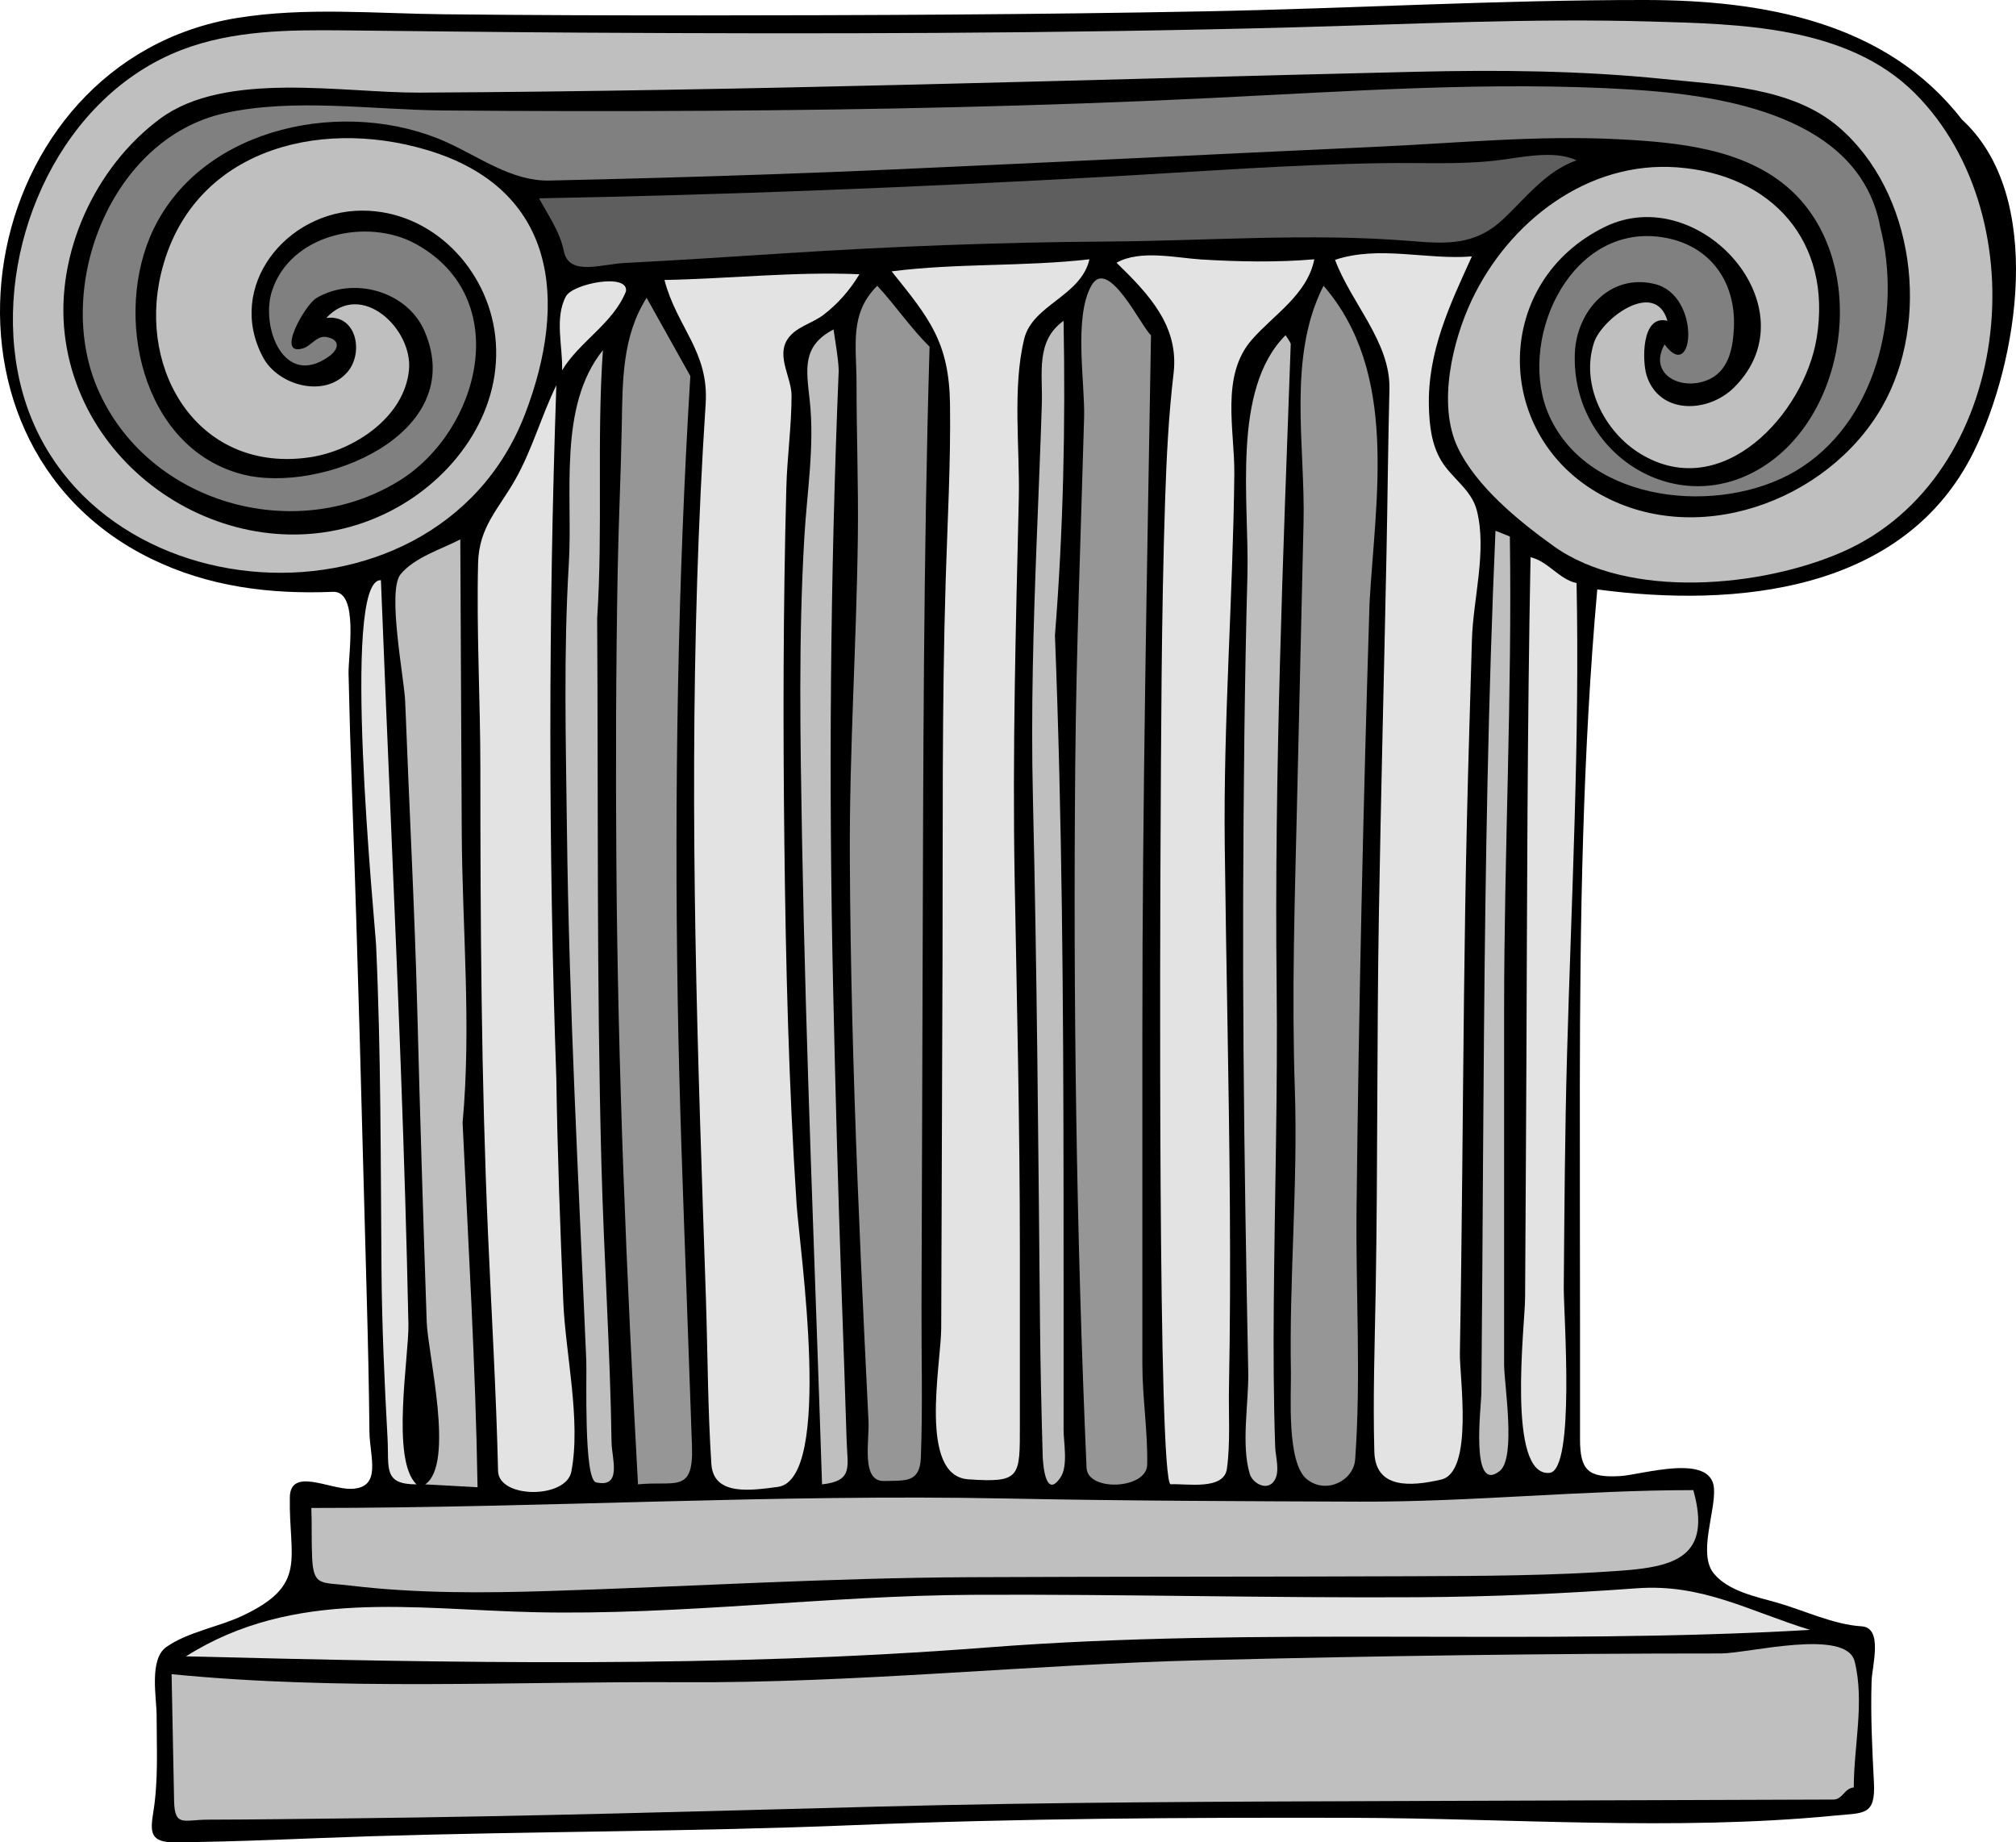
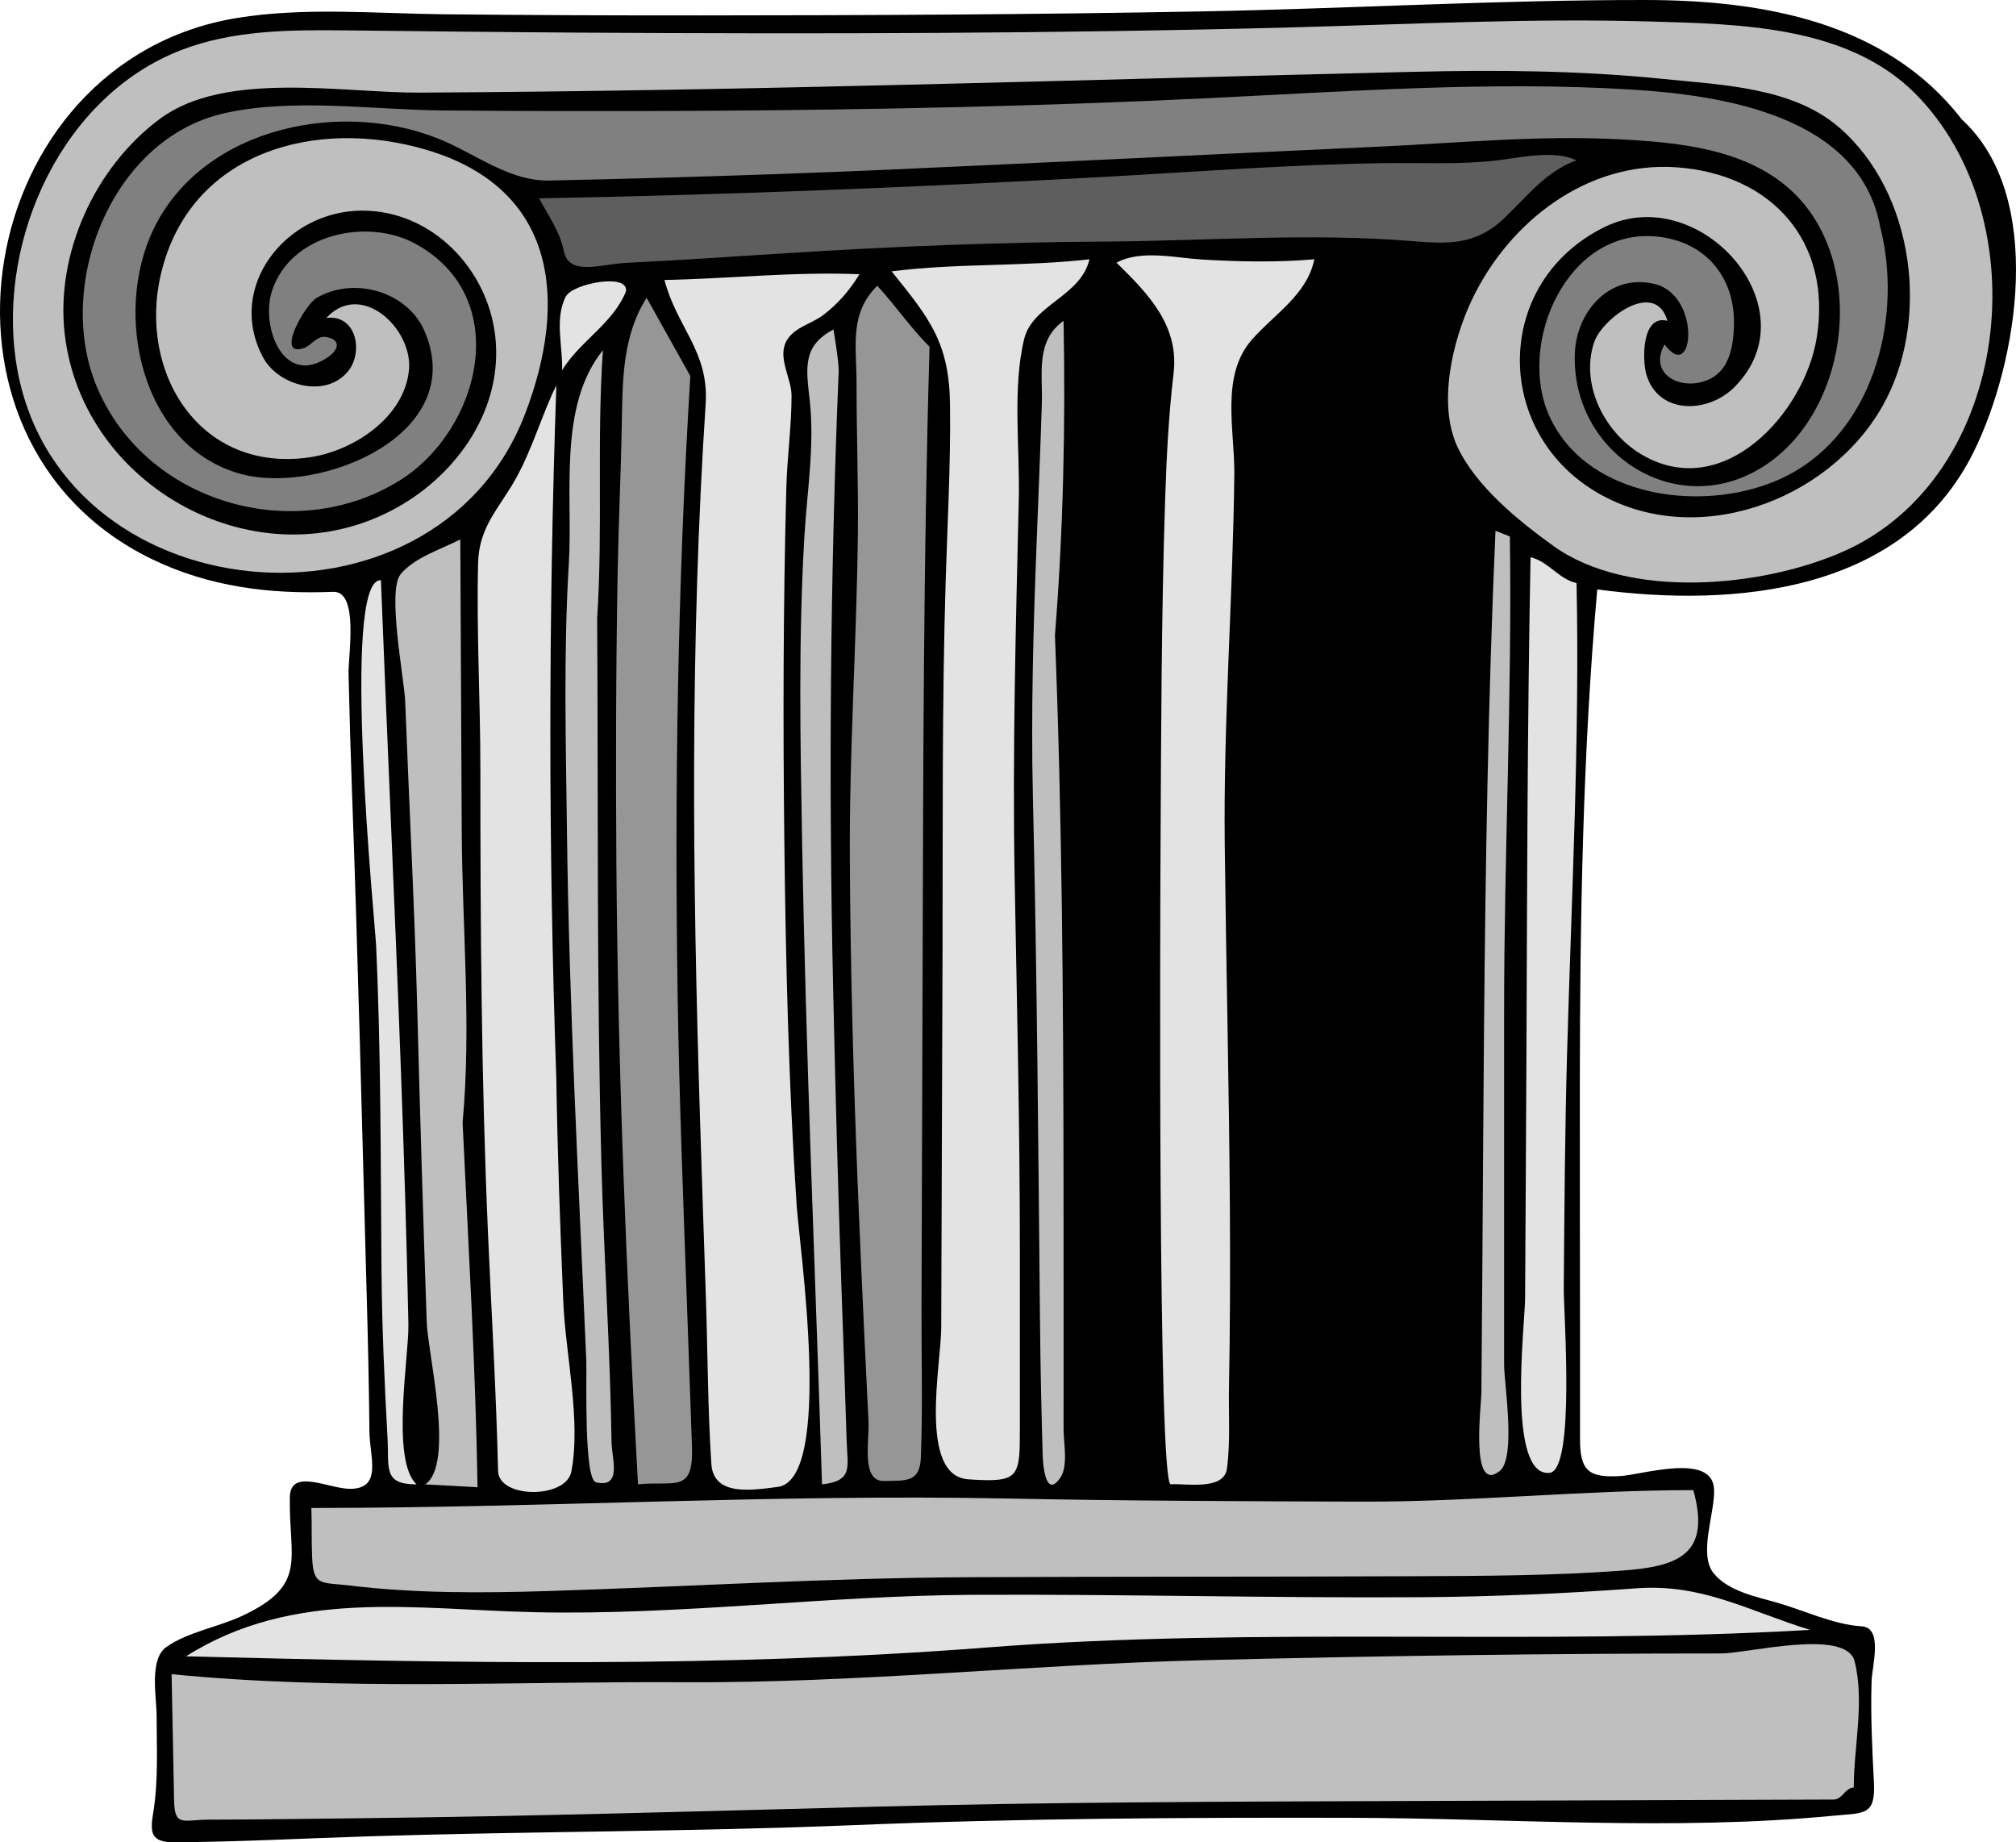
<svg xmlns="http://www.w3.org/2000/svg" xmlns:ns1="http://www.inkscape.org/namespaces/inkscape" xmlns:ns2="http://inkscape.sourceforge.net/DTD/sodipodi-0.dtd" height="253.5" id="Layer_1" ns1:version="0.40+cvs" ns2:docbase="F:\openclip\svg3" ns2:docname="Capitello modanatura moulure.svg" ns2:version="0.32" style="overflow:visible;enable-background:new 0 0 277.433 253.5;" version="1.0" viewBox="0 0 277.433 253.5" width="277.433" xml:space="preserve">
  <defs id="defs56" />
  <ns2:namedview bordercolor="#666666" borderopacity="1.0" id="base" ns1:current-layer="Layer_1" ns1:cx="138.71651" ns1:cy="126.75000" ns1:pageopacity="0.0" ns1:pageshadow="2" ns1:window-height="540" ns1:window-width="640" ns1:window-x="22" ns1:window-y="22" ns1:zoom="1.4911243" pagecolor="#ffffff" />
  <g id="g3">
    <path d="M269.987,16.446c11.514,10.547,7.726,33.31,1.663,45.651c-9.559,19.459-32.822,21.546-51.841,19.009   c-2.021,22.636-2.369,45.377-2.399,68.09c-0.015,10.891,0.025,21.781,0.025,32.672c0,5.381,0,10.762,0,16.143   c0,4.35,1.145,5.354,5.544,5.098c2.975-0.172,12.557-3.239,12.893,1.706c0.221,3.245-2.241,9.014-0.016,11.713   c1.997,2.421,5.807,3.181,8.67,3.993c3.729,1.058,7.776,3.027,11.667,3.265c2.984,0.182,1.435,5.441,1.368,7.535   c-0.148,4.68,0.078,9.268,0.319,13.928c0.24,4.638-1.359,4.189-5.543,4.594c-21.966,2.125-44.538,0.341-66.583,0.291   c-22.807-0.052-45.619,0.078-68.409,1.014c-22.082,0.906-44.168,0.835-66.252,1.523c-9,0.28-18.09,0.771-27.071,0.831   c-3.313,0.022-3.382-1.347-2.935-4.079c0.726-4.434,0.467-8.914,0.467-13.398c0-2.373-1.074-7.706,1.34-9.398   c2.938-2.061,7.151-2.742,10.401-4.265c9.135-4.276,6.441-7.791,6.591-16.34c0.073-4.137,5.426-1.096,8.395-1.154   c4.361-0.087,2.593-4.402,2.559-7.859c-0.064-6.333-0.206-12.665-0.382-18.995c-0.639-23.031-1.182-46.073-2.019-69.097   c-0.196-5.4-0.352-10.801-0.472-16.204c-0.058-2.589,1.452-11.419-2.132-11.275c-8.722,0.349-17.113-0.684-25.05-4.56   C-12.651,60.547-3.602,8.372,32.616,2.474c9.309-1.516,19.017-0.612,28.399-0.511c11.773,0.126,23.546,0.163,35.32,0.157   c23.119-0.013,46.238-0.115,69.354-0.556C185.921,1.177,206.175-0.019,226.411,0C242.655,0.015,259.596,3.013,269.987,16.446" id="path5" />
    <path d="M263.497,12.805c17.229,17.231,13.408,52.826-9.883,63.111c-11.111,4.906-29.468,6.652-39.829-0.784   c-4.768-3.42-10.636-8.188-13.193-13.588c-2.79-5.893-0.708-14.659,1.955-20.272c5.144-10.839,15.963-19.15,28.248-18.245   c13.067,0.963,21.35,10.229,19.214,23.444c-1.684,10.42-12.965,22.841-24.252,15.978c-4.984-3.032-8.286-9.521-6.396-15.307   c1.08-3.303,8.425-8.779,10.105-2.996c-3.617-0.933-3.468,5.562-2.88,7.464c1.694,5.481,8.471,5.282,12.069,1.689   c10.924-10.907-4.807-28.457-17.827-22.066c-15.255,7.487-15.464,27.982-1.153,36.475c13.494,8.008,31.806,1.371,39.313-11.699   c6.751-11.753,4.543-29.552-5.98-38.545c-6.412-5.48-16.133-5.78-24.13-6.6C217.514,9.7,206.07,9.611,194.659,9.88   c-45.654,1.077-91.252,2.635-136.93,2.865c-10.516,0.053-26.706-3.068-35.7,3.59C13.072,22.966,7.624,34.89,8.907,45.965   c2.465,21.27,26.852,34.439,45.764,23.854C63.05,65.13,69.272,56.151,68.154,46.26c-1.048-9.266-8.71-17.296-18.334-17.278   c-10.437,0.02-18.804,10.469-13.622,20.189c2.062,3.867,8.494,5.687,11.636,1.998c2.241-2.63,1.254-7.959-2.931-7.419   c4.833-5.223,11.914,1.513,11.38,7.142c-0.623,6.566-7.648,11.135-13.593,12.024c-15.159,2.267-23.777-11.625-20.532-25.271   c3.998-16.809,21.359-21.542,36.573-17.014c17.902,5.329,19.484,20.76,13.54,36.295C59.813,89.49,7.194,84.666,2.164,49.499   c-2.4-16.776,6.42-36.324,22.822-42.628c7.058-2.713,14.77-2.768,22.225-2.692C58.154,4.29,69.098,4.427,80.042,4.491   c32.615,0.19,65.303,0.147,97.908-0.728c16.363-0.439,32.709-1.273,49.082-0.806C239.347,3.309,254.146,3.507,263.497,12.805" id="path7" style="fill:#BFBFBF;" />
    <path d="M258.749,31.246c3.035,11.892-0.551,27.027-11.674,33.584c-10.348,6.101-28.37,4.505-33.847-7.551   c-4.545-10.002,2.436-25.982,14.791-24.727c6.887,0.7,10.927,5.838,10.588,12.623c-0.167,3.326-0.945,6.588-4.631,7.439   c-3.448,0.796-6.992-1.519-4.906-5.223c4.045,5.535,5.103-6.75-1.358-8.312c-6.246-1.511-10.79,3.854-10.992,9.564   c-0.493,13.941,14.36,23.351,26.353,15.28c11.628-7.826,13.93-28.233,3.285-37.841c-6.293-5.681-15.592-6.508-23.673-6.923   c-11.101-0.57-22.227,0.536-33.31,1.041c-22.333,1.019-44.661,2.149-66.996,3.14c-10.522,0.466-21.048,0.829-31.577,1.124   c-5.074,0.142-10.148,0.27-15.223,0.378c-5.138,0.109-9.622-3.251-14.107-5.271c-13.721-6.181-33.438-2.347-40.341,11.952   c-5.646,11.696-1.719,30.13,12.218,33.742c10.756,2.788,31.213-5.459,25.068-19.708c-2.384-5.527-9.835-7.564-14.897-4.53   c-1.53,0.917-5.698,8.159-1.748,6.881c1.042-0.337,1.828-1.721,3.053-1.544c2.031,0.294,1.867,1.657,0.453,2.672   c-6.196,4.449-9.433-4.01-7.865-8.951c2.52-7.944,13.175-10.17,19.805-6.519c13.573,7.474,8.818,25.74-2.296,32.597   c-14.444,8.912-34.788,3.045-41.537-12.791C7.439,39.422,15.236,19.093,30.86,15.584c9.506-2.136,20.457-0.466,30.129-0.384   c12.077,0.103,24.155,0.117,36.232,0.044c23.102-0.14,46.172-0.626,69.248-1.748c19.153-0.93,38.758-2.352,57.946-1.18   C237.174,13.095,255.954,15.957,258.749,31.246" id="path9" style="fill:#808080;" />
    <path d="M216.96,22.065c-4.189,1.457-6.926,5.1-10.035,8.035c-3.926,3.706-7.758,3.477-12.894,3.057   c-13.75-1.124-27.989-0.009-41.786,0.081c-14.754,0.095-29.439,0.667-44.163,1.609c-7.355,0.471-14.71,0.961-22.071,1.337   c-3.388,0.173-7.721,1.855-8.424-1.65c-0.532-2.656-2.151-4.901-3.401-7.245c25.986-0.478,51.909-1.521,77.857-2.958   c12.748-0.706,25.585-1.691,38.35-1.883c5.152-0.078,10.293,0.221,15.423-0.352C209.098,21.729,213.818,20.556,216.96,22.065" id="path11" style="fill:#5E5E5E;" />
-     <path d="M202.556,35.282c-3.06,6.708-6.111,13.132-5.917,20.674c0.065,2.534,0.354,5.179,1.679,7.404   c1.462,2.459,4.185,3.993,4.92,6.893c1.413,5.582-0.519,12.133-0.678,17.817c-0.233,8.271-0.503,16.542-0.691,24.813   c-0.373,16.291-0.483,32.586-0.646,48.88c-0.081,8.149-0.175,16.3-0.321,24.449c-0.058,3.206,1.931,16.342-2.582,17.381   c-4.207,0.97-9.048,1.308-9.19-3.83c-0.206-7.431,0.059-14.804,0.187-22.237c0.296-17.278,0.149-34.562,0.442-51.841   c0.278-16.383,0.703-32.763,1.037-49.146c0.156-7.656,0.222-15.316,0.411-22.972c0.161-6.488-5.237-11.803-7.485-17.813   C189.794,33.726,196.337,35.792,202.556,35.282" id="path13" style="fill:#E3E3E3;" />
    <path d="M149.926,35.678c-1.179,5.098-7.83,6.24-8.979,10.95c-1.648,6.761-0.583,15.063-0.745,22.007   c-0.406,17.411-0.884,34.822-0.57,52.239c0.308,17.057,0.717,34.095,0.717,51.156c0,8.01,0,16.02,0,24.028   c0,7.207,0.133,7.996-7.093,7.5c-6.914-0.475-3.747-15.828-3.729-20.809c0.059-16.925,0.119-33.849,0.178-50.773   c0.061-17.404-0.096-34.828,0.439-52.226c0.247-8.041,0.696-16.035,0.593-24.084c-0.11-8.56-2.827-11.851-8.037-18.326   C131.735,36.181,140.884,36.717,149.926,35.678" id="path15" style="fill:#E3E3E3;" />
    <path d="M180.872,35.678c-0.979,4.869-5.544,7.579-8.596,11.063c-4.358,4.976-2.346,12.479-2.414,18.523   c-0.192,17.04-1.516,33.989-1.317,51.069c0.191,16.582,0.597,33.16,0.705,49.742c0.054,8.282,0.034,16.565-0.123,24.847   c-0.069,3.652,0.211,7.544-0.281,11.169c-0.41,3.021-5.537,2.033-7.736,2.147c-1.793,0.094-1.443-80.056-1.404-87.238   c0.085-16.094,0.108-32.21,0.636-48.297c0.19-5.829,0.481-11.56,1.162-17.345c0.758-6.434-3.308-10.796-7.856-15.206   c3.301-1.833,8.131-0.664,11.682-0.447C170.432,36.017,175.776,36.123,180.872,35.678" id="path17" style="fill:#E3E3E3;" />
    <path d="M118.269,37.735c-1.283,2.154-2.983,4.106-4.986,5.619c-1.565,1.183-3.853,1.641-4.952,3.395   c-1.47,2.347,0.599,5.242,0.599,7.685c0,4.216-0.604,8.428-0.717,12.647c-0.438,16.338-0.463,32.68-0.272,49.021   c0.194,16.553,0.592,33.098,1.683,49.619c0.389,5.881,5.109,37.916-2.616,38.886c-3.479,0.438-8.817,1.344-9.113-3.157   c-0.499-7.577-0.5-15.216-0.751-22.806c-0.55-16.556-1.148-33.111-1.437-49.675c-0.284-16.31-0.281-32.628,0.23-48.934   c0.255-8.16,0.637-16.315,1.172-24.461c0.475-7.23-3.972-10.534-5.669-17.048C100.385,38.349,109.315,37.358,118.269,37.735" id="path19" style="fill:#E3E3E3;" />
-     <path d="M158.395,46.125c-0.533,31.886-1.188,63.758-1.188,95.65c0,15.317,0,30.634,0,45.95   c0,4.617,0.757,9.24,0.664,13.833c-0.068,3.371-8.199,3.735-8.344,0.423c-1.413-32.226-1.844-64.548-1.556-96.803   c0.143-15.907,0.771-31.809,1.218-47.709c0.135-4.806-1.466-13.862,1.021-18.2C152.52,35.243,157.134,45.118,158.395,46.125" id="path21" style="fill:#969696;" />
    <path d="M86.137,40.11c-1.802,4.444-6.351,6.834-8.785,10.843c0.118-3.233-1.075-7.139,0.521-10.162   C78.82,38.997,86.6,37.518,86.137,40.11" id="path23" style="fill:#E3E3E3;" />
    <path d="M127.924,47.708c-0.864,29.137-0.867,58.291-0.963,87.438c-0.048,14.845-0.097,29.689-0.146,44.534   c-0.023,6.938,0.175,13.919-0.089,20.853c-0.133,3.509-2.079,3.183-5.074,3.256c-3.186,0.077-1.998-5.488-2.133-8.231   c-0.182-3.69-0.362-7.381-0.538-11.071c-0.351-7.383-0.684-14.767-0.974-22.152c-0.581-14.771-0.985-29.548-1.057-44.33   c-0.071-14.73,0.919-29.391,1.103-44.1c0.088-7.041-0.18-14.086-0.18-21.128c0-5.268-1.026-9.582,2.85-13.457   C123.231,42.02,125.295,45.115,127.924,47.708" id="path25" style="fill:#969696;" />
-     <path d="M188.469,83.005c-0.868,27.782-1.484,55.573-1.786,83.367c-0.124,11.389,0.632,23.096-0.191,34.44   c-0.213,2.944-4.001,4.863-6.649,2.729c-2.821-2.274-2.137-11.711-2.193-14.737c-0.244-12.991,0.978-25.921,0.54-38.927   c-0.438-12.993-0.009-25.956,0.292-38.947c0.301-13.003,0.601-26.007,0.907-39.01c0.25-10.571-2.265-22.762,2.749-32.602   C192.517,51.294,189.273,68.576,188.469,83.005" id="path27" style="fill:#969696;" />
    <path d="M95.001,51.744c-1.75,28.572-2.194,57.212-1.738,85.831c0.216,13.561,0.746,27.112,1.23,40.665   c0.248,6.934,0.492,13.867,0.735,20.801c0.229,6.533-2.363,4.685-7.43,5.211c-1.578-28.564-2.779-57.147-2.978-85.757   c-0.093-13.326-0.059-26.656,0.183-39.98c0.121-6.69,0.447-13.376,0.565-20.066c0.106-6.027,0.059-12.19,3.418-17.468   C90.991,44.568,92.996,48.156,95.001,51.744" id="path29" style="fill:#969696;" />
    <path d="M145.177,87.437c0.988,25.058,1.155,50.139,1.183,75.214c0.013,11.358,0.005,22.718,0.005,34.077   c0,1.782,0.651,4.979-0.428,6.579c-2.152,3.19-2.427-2.293-2.446-2.981c-0.175-6.101-0.312-12.202-0.37-18.306   c-0.233-24.164-0.411-48.273-0.979-72.433c-0.275-11.732,0.069-23.448,0.522-35.172c0.243-6.293,0.513-12.586,0.71-18.882   c0.128-4.116-0.891-8.615,2.99-11.388C146.64,58.581,146.323,73.043,145.177,87.437" id="path31" style="fill:#BFBFBF;" />
    <path d="M115.42,50.953c-1.174,28.427-1.397,56.849-0.762,85.292c0.306,13.686,0.66,27.37,1.144,41.051   c0.247,6.976,0.493,13.949,0.709,20.926c0.113,3.651,0.938,5.553-3.386,6.031c-0.947-29.533-2.22-59.063-2.748-88.608   c-0.248-13.869-0.502-27.894,0.314-41.748c0.369-6.252,1.427-12.552,0.738-18.821c-0.473-4.301-1.087-7.463,3.278-9.742   C114.97,47.199,115.34,49.065,115.42,50.953" id="path33" style="fill:#BFBFBF;" />
-     <path d="M177.626,47.312c-1.061,29.439-2.265,58.83-1.941,88.295c0.16,14.534-0.268,29.064-0.391,43.597   c-0.057,6.632-0.034,13.265,0.191,19.893c0.047,1.372,0.716,3.423-0.136,4.674c-0.996,1.462-2.972,0.332-3.359-0.947   c-1.224-4.041-0.131-9.819-0.212-13.987c-0.144-7.308-0.277-14.616-0.389-21.924c-0.224-14.616-0.359-29.235-0.309-43.853   c0.051-14.634,0.195-29.277,0.585-43.906c0.269-10.124-2.24-25.542,5.248-33.028C177.136,46.464,177.512,46.979,177.626,47.312" id="path35" style="fill:#BFBFBF;" />
    <path d="M82.18,85.063c0.151,25.021-0.078,50.047,0.583,75.063c0.338,12.787,1.207,25.561,1.396,38.35   c0.032,2.203,1.505,6.316-2.127,5.501c-1.73-0.388-1.261-14.663-1.35-16.759c-1.034-24.321-2.365-48.646-2.663-72.991   c-0.149-12.221-0.477-24.412,0.259-36.618c0.576-9.556-1.54-21.67,4.694-29.426C82.115,60.46,82.981,72.783,82.18,85.063" id="path37" style="fill:#BFBFBF;" />
    <path d="M76.56,148.457c0.157,10.251,0.532,20.496,0.961,30.738c0.296,7.057,2.459,16.297,1.102,23.311   c-0.727,3.755-9.991,3.729-10.081-0.096c-0.255-10.852-0.904-21.675-1.379-32.518c-0.936-21.354-1.054-42.732-1.057-64.104   c-0.001-9.405-0.544-18.909-0.314-28.295c0.123-5.044,2.847-7.453,5.167-11.591c2.299-4.102,3.548-8.677,5.603-12.893   C75.467,84.813,75.458,116.654,76.56,148.457" id="path39" style="fill:#E3E3E3;" />
    <path d="M207.781,73.825c0.317,21.825-0.792,43.493-0.792,65.278c0,10.738,0,21.478,0,32.216   c0,5.481,0,10.963,0,16.445c0,2.65,1.686,12.848-0.612,14.655c-4.082,3.21-2.532-8.896-2.516-10.782   c0.052-5.517,0.092-11.034,0.129-16.552c0.074-11.035,0.133-22.071,0.23-33.106c0.202-22.987,0.569-45.978,1.582-68.945   C206.461,73.297,207.122,73.561,207.781,73.825" id="path41" style="fill:#BFBFBF;" />
    <path d="M63.66,154.472c0.783,16.721,1.787,33.437,2.058,50.177c-2.401-0.132-4.802-0.265-7.203-0.396   c4.111-2.813,0.355-17.984,0.207-22.342c-0.486-14.264-0.922-28.527-1.294-42.794c-0.371-14.189-1.13-28.355-1.666-42.537   c-0.121-3.195-2.525-15.268-0.633-17.566c1.9-2.309,5.626-3.449,8.214-4.792c0.066,13.375,0.132,26.75,0.198,40.125   C63.607,127.713,64.891,141.124,63.66,154.472" id="path43" style="fill:#BFBFBF;" />
    <path d="M216.96,80.235c0.446,21.664-0.711,43.313-1.313,64.962c-0.296,10.651-0.357,21.305-0.45,31.959   c-0.03,3.503,1.627,25.193-1.97,25.515c-5.911,0.527-3.371-20.418-3.351-24.031c0.063-10.85,0.132-21.698,0.181-32.548   c0.104-23.14,0.117-46.282,0.571-69.418C213.076,77.254,214.519,79.697,216.96,80.235" id="path45" style="fill:#E3E3E3;" />
    <path d="M52.421,79.84c0.88,22.406,1.916,44.805,2.742,67.213c0.432,11.725,0.802,23.45,1.042,35.18   c0.088,4.317-2.453,18.714,1.124,22.02c-4.652,0-3.771-2.246-3.999-6.369c-0.426-7.703-0.767-15.425-0.831-23.14   c-0.122-14.887-0.063-29.809-0.743-44.682C51.631,127.329,46.842,79.502,52.421,79.84" id="path47" style="fill:#E3E3E3;" />
    <path d="M233.027,205.044c2.539,9.07-2.377,10.524-9.861,11.079c-9.534,0.707-19.151,0.729-28.707,0.77   c-20.313,0.088-40.627,0.037-60.94,0.133c-19.374,0.091-38.575,1.29-57.922,1.899c-9.106,0.287-18.38,0.342-27.438-0.75   c-3.971-0.479-5.018,0.146-5.204-3.817c-0.107-2.286-0.019-4.574-0.109-6.859c31.892,0,63.831-1.94,95.708-1.301   c16.213,0.325,32.394,0.372,48.607,0.431C202.487,206.683,217.678,205.044,233.027,205.044" id="path49" style="fill:#BFBFBF;" />
    <path d="M249.092,224.275c-37.66,2.193-75.668-0.496-113.257,2.421c-36.526,2.834-73.583,2.146-110.243,1.22   c14.839-9.382,31.379-6.451,47.913-6.075c20.089,0.457,40.228-2.287,60.35-2.391c20.478-0.105,40.953,0.454,61.432,0.33   c10.018-0.061,19.98-0.497,29.972-1.229C234.292,217.891,240.738,221.712,249.092,224.275" id="path51" style="fill:#E3E3E3;" />
    <path d="M255.108,245.961c-1.281,0.09-1.54,1.658-2.793,1.662c-2.189,0.008-4.379,0.015-6.568,0.022   c-5.926,0.021-11.852,0.04-17.777,0.061c-11.854,0.041-23.707,0.08-35.561,0.121c-23.952,0.081-47.894,0.144-71.839,0.773   c-23.992,0.63-47.979,1.343-71.98,1.604c-6.661,0.072-13.326,0.174-19.988,0.186c-3.327,0.005-4.571,1.054-4.644-2.605   c-0.115-5.806-0.229-11.61-0.344-17.415c23.308,2.299,47.056,0.97,70.449,1.107c23.82,0.141,47.644-2.438,71.469-3.03   c23.765-0.591,47.532-0.933,71.303-0.928c3.688,0.001,17.249-3.522,18.395,1.103C256.617,234.223,255.108,240.288,255.108,245.961" id="path53" style="fill:#BFBFBF;" />
  </g>
</svg>